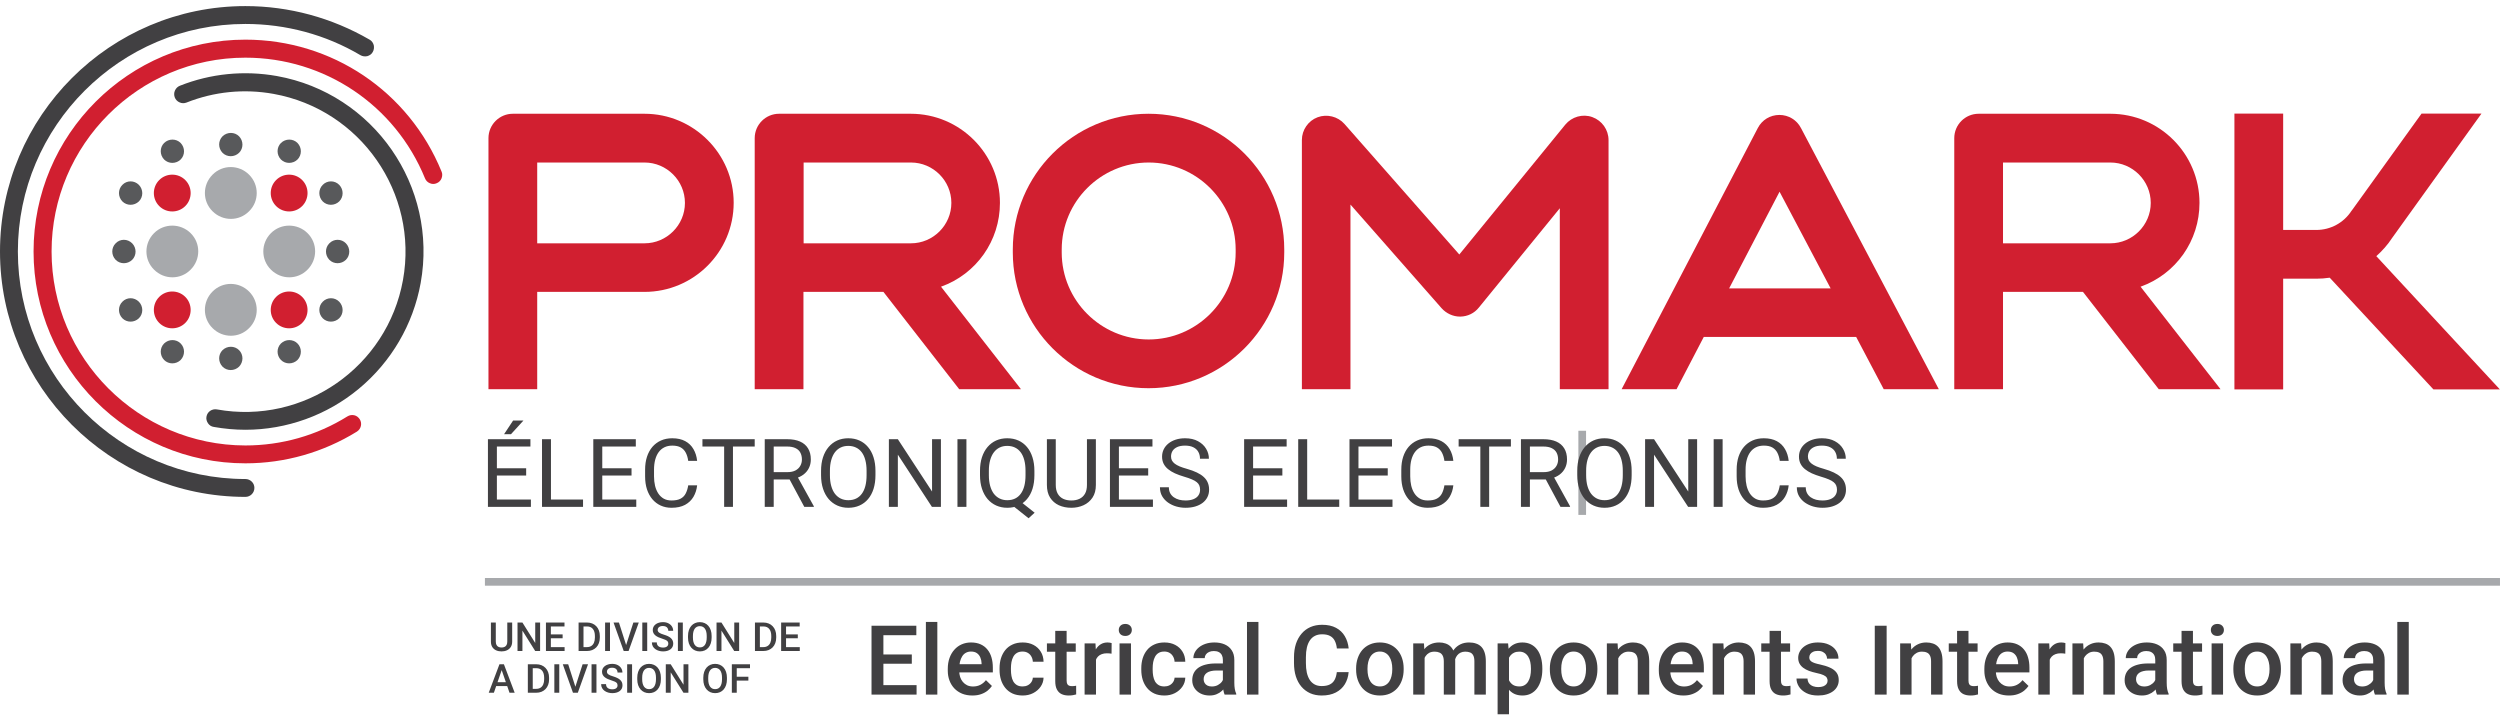
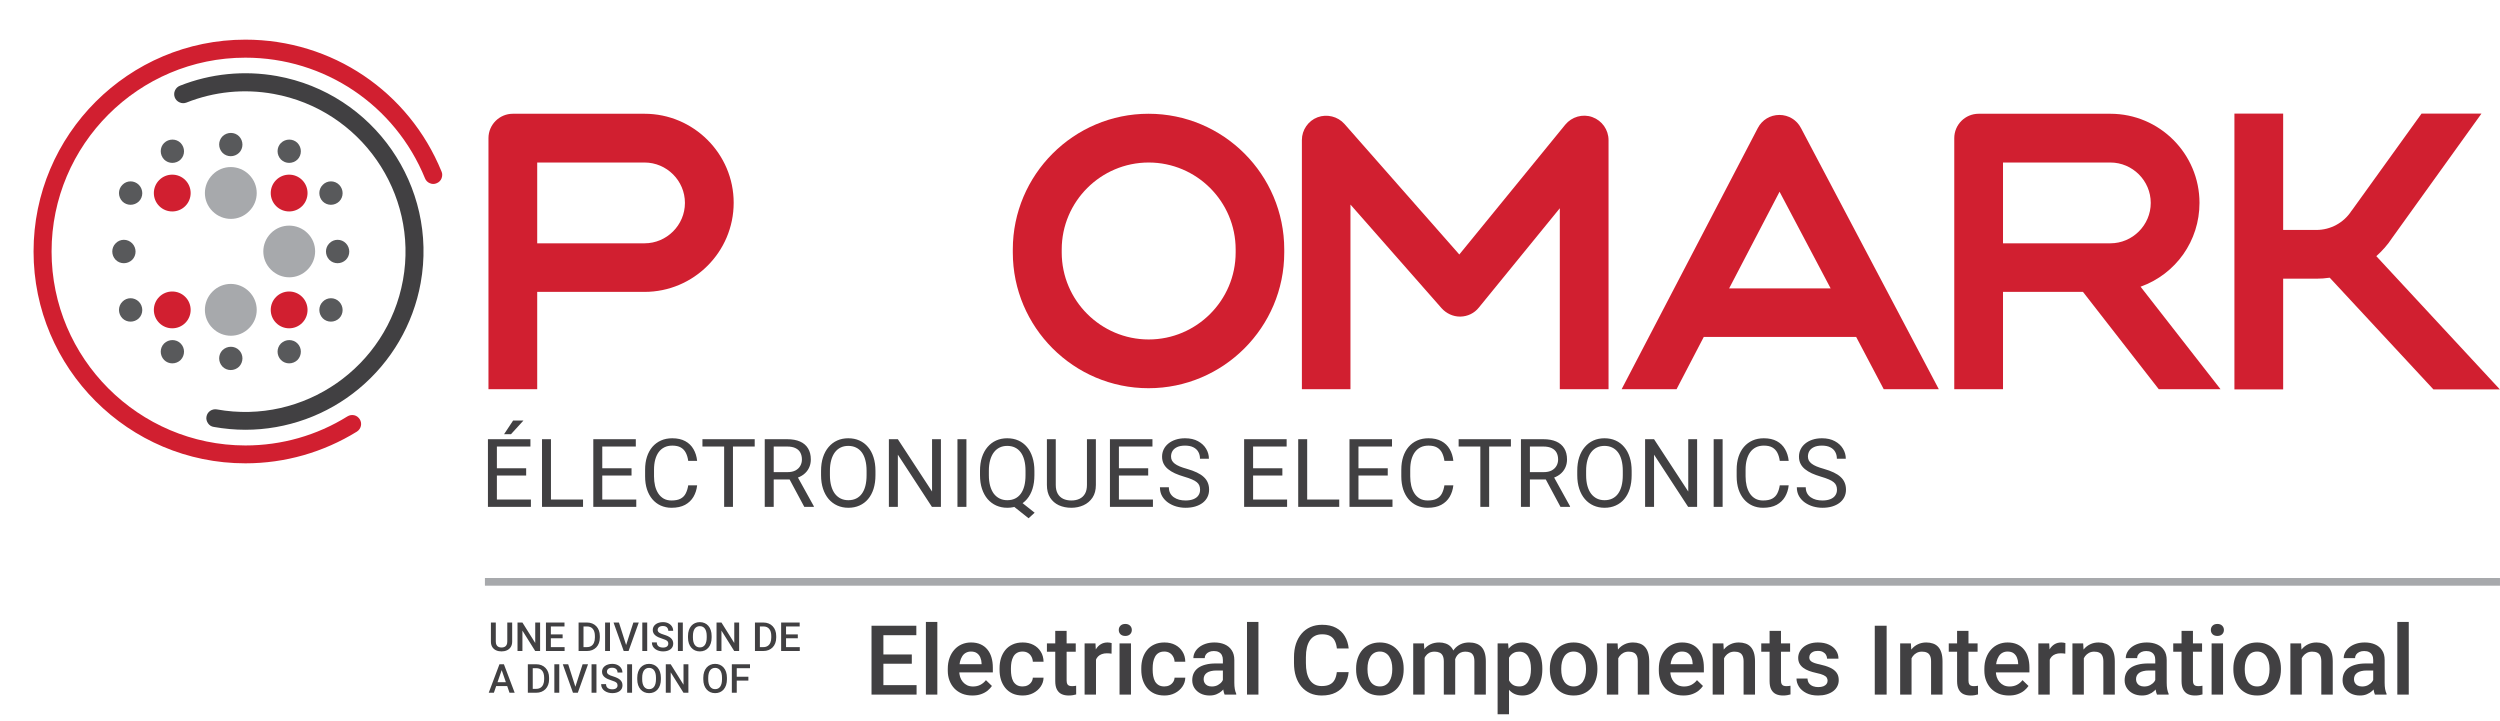
<svg xmlns="http://www.w3.org/2000/svg" width="163" height="47" viewBox="0 0 163 47" fill="none">
  <path d="M154.935 16.701C155.327 16.353 155.675 15.961 155.958 15.526L161.792 7.406H157.885L153.357 13.697L153.313 13.752C152.813 14.525 151.953 14.993 151.028 14.993H148.862V7.406H145.684V25.387H148.862V18.171H151.028C151.311 18.171 151.605 18.149 151.898 18.106L158.657 25.387H162.989L154.935 16.701Z" fill="#D11F30" />
  <path d="M143.407 13.23C143.407 10.03 140.805 7.417 137.595 7.417H129.007C128.136 7.417 127.418 8.125 127.418 9.007V25.376H130.596V19.031H135.81L140.751 25.376H144.778L139.565 18.693C141.872 17.866 143.407 15.7 143.407 13.23ZM140.229 13.23C140.229 14.677 139.042 15.864 137.595 15.864H130.596V10.596H137.595C139.042 10.596 140.229 11.782 140.229 13.23Z" fill="#D11F30" />
-   <path d="M65.196 13.23C65.196 10.03 62.594 7.417 59.384 7.417H50.796C49.925 7.417 49.207 8.125 49.207 9.007V25.376H52.385V19.031H57.599L62.54 25.376H66.567L61.354 18.693C63.661 17.866 65.196 15.7 65.196 13.23ZM62.029 13.23C62.029 14.677 60.842 15.864 59.395 15.864H52.396V10.596H59.395C60.842 10.596 62.029 11.782 62.029 13.23Z" fill="#D11F30" />
  <path d="M42.024 7.417H33.437C32.566 7.417 31.848 8.125 31.848 9.007V25.376H35.026V19.031H42.024C45.224 19.031 47.836 16.43 47.836 13.219C47.836 10.03 45.224 7.417 42.024 7.417ZM44.658 13.23C44.658 14.677 43.472 15.864 42.024 15.864H35.026V10.596H42.024C43.472 10.596 44.658 11.782 44.658 13.23Z" fill="#D11F30" />
  <path d="M74.884 7.417C70.008 7.417 66.035 11.39 66.035 16.266V16.462C66.035 21.338 70.008 25.311 74.884 25.311C79.76 25.311 83.733 21.338 83.733 16.462V16.266C83.733 11.39 79.771 7.417 74.884 7.417ZM80.565 16.266V16.462C80.565 19.586 78.019 22.133 74.895 22.133C71.771 22.133 69.224 19.586 69.224 16.462V16.266C69.224 13.143 71.771 10.596 74.895 10.596C78.019 10.596 80.565 13.143 80.565 16.266Z" fill="#D11F30" />
  <path d="M103.821 7.635C103.19 7.406 102.482 7.613 102.058 8.125L95.147 16.593L87.658 8.081C87.223 7.591 86.515 7.417 85.906 7.646C85.296 7.874 84.883 8.473 84.883 9.126V25.376H88.05V13.338L93.993 20.097C94.298 20.435 94.733 20.642 95.19 20.642H95.223C95.691 20.631 96.126 20.424 96.42 20.054L101.699 13.578V25.376H104.877V9.137C104.877 8.462 104.452 7.864 103.821 7.635Z" fill="#D11F30" />
  <path d="M116.016 7.494C115.417 7.494 114.884 7.82 114.612 8.343L105.73 25.376H109.311L111.085 21.97H121.023L122.819 25.376H126.41L117.42 8.343C117.148 7.82 116.615 7.494 116.016 7.494ZM119.357 18.802H112.74L116.027 12.5L119.357 18.802Z" fill="#D11F30" />
  <path d="M18.056 4.958C15.923 4.577 13.735 4.794 11.732 5.589C11.591 5.643 11.471 5.752 11.406 5.905C11.341 6.046 11.341 6.209 11.395 6.351C11.449 6.492 11.558 6.612 11.711 6.677C11.852 6.743 12.015 6.743 12.157 6.688C13.964 5.97 15.923 5.774 17.838 6.122C23.509 7.145 27.297 12.587 26.274 18.258C25.25 23.929 19.808 27.716 14.138 26.693C13.822 26.639 13.517 26.846 13.463 27.161C13.43 27.314 13.474 27.466 13.561 27.597C13.648 27.727 13.779 27.814 13.942 27.836C14.617 27.956 15.313 28.021 15.999 28.021C18.687 28.021 21.321 27.074 23.4 25.344C25.512 23.591 26.938 21.153 27.427 18.454C28.57 12.141 24.358 6.09 18.056 4.958Z" fill="#414042" />
-   <path d="M16 31.232C7.826 31.232 1.165 24.582 1.165 16.397C1.165 8.223 7.826 1.562 16 1.562C18.645 1.562 21.235 2.258 23.499 3.597C23.629 3.673 23.793 3.695 23.945 3.662C24.097 3.619 24.228 3.532 24.304 3.39C24.38 3.26 24.402 3.096 24.369 2.944C24.326 2.792 24.239 2.661 24.097 2.585C21.638 1.159 18.851 0.397 16 0.397C7.173 0.397 0 7.57 0 16.397C0 25.213 7.173 32.397 16 32.397C16.326 32.397 16.587 32.135 16.587 31.809C16.587 31.493 16.326 31.232 16 31.232Z" fill="#414042" />
  <path d="M28.788 11.183C26.655 5.959 21.637 2.585 15.999 2.585C8.381 2.585 2.188 8.778 2.188 16.397C2.188 24.016 8.381 30.209 15.999 30.209C18.579 30.209 21.082 29.491 23.27 28.141C23.542 27.967 23.629 27.608 23.455 27.335C23.368 27.205 23.248 27.107 23.096 27.074C22.944 27.041 22.791 27.063 22.65 27.15C20.658 28.391 18.361 29.044 15.999 29.044C9.034 29.033 3.363 23.363 3.363 16.397C3.363 9.431 9.034 3.76 15.999 3.76C21.159 3.76 25.762 6.852 27.711 11.63C27.765 11.771 27.885 11.891 28.026 11.945C28.168 12.011 28.331 12.011 28.473 11.945C28.614 11.891 28.734 11.771 28.788 11.63C28.843 11.488 28.854 11.325 28.788 11.183Z" fill="#D11F30" />
  <path d="M18.003 11.739C17.535 12.207 17.535 12.968 18.003 13.436C18.471 13.904 19.233 13.904 19.701 13.436C20.169 12.968 20.169 12.207 19.701 11.739C19.233 11.27 18.471 11.27 18.003 11.739Z" fill="#D11F30" />
  <path d="M10.382 11.739C9.914 12.207 9.914 12.968 10.382 13.436C10.85 13.904 11.612 13.904 12.08 13.436C12.548 12.968 12.548 12.207 12.08 11.739C11.612 11.27 10.85 11.27 10.382 11.739Z" fill="#D11F30" />
  <path d="M18.003 19.357C17.535 19.825 17.535 20.587 18.003 21.055C18.471 21.523 19.233 21.523 19.701 21.055C20.169 20.587 20.169 19.825 19.701 19.357C19.233 18.889 18.471 18.889 18.003 19.357Z" fill="#D11F30" />
  <path d="M21.041 12.054C20.747 12.348 20.747 12.827 21.041 13.132C21.335 13.426 21.814 13.426 22.118 13.132C22.412 12.838 22.412 12.359 22.118 12.054C21.824 11.749 21.335 11.749 21.041 12.054Z" fill="#58595B" />
  <path d="M21.041 19.673C20.747 19.967 20.747 20.446 21.041 20.751C21.335 21.044 21.814 21.044 22.118 20.751C22.412 20.457 22.412 19.978 22.118 19.673C21.824 19.368 21.335 19.368 21.041 19.673Z" fill="#58595B" />
  <path d="M7.978 12.054C7.684 12.348 7.684 12.827 7.978 13.132C8.272 13.426 8.751 13.426 9.056 13.132C9.35 12.838 9.35 12.359 9.056 12.054C8.751 11.749 8.272 11.749 7.978 12.054Z" fill="#58595B" />
  <path d="M7.978 19.673C7.684 19.967 7.684 20.446 7.978 20.751C8.272 21.044 8.751 21.044 9.056 20.751C9.35 20.457 9.35 19.978 9.056 19.673C8.751 19.368 8.272 19.368 7.978 19.673Z" fill="#58595B" />
  <path d="M21.474 15.864C21.18 16.157 21.18 16.636 21.474 16.941C21.768 17.235 22.247 17.235 22.552 16.941C22.846 16.647 22.846 16.168 22.552 15.864C22.258 15.559 21.768 15.559 21.474 15.864Z" fill="#58595B" />
  <path d="M7.541 15.864C7.247 16.157 7.247 16.636 7.541 16.941C7.835 17.235 8.313 17.235 8.618 16.941C8.912 16.647 8.912 16.168 8.618 15.864C8.313 15.559 7.835 15.559 7.541 15.864Z" fill="#58595B" />
  <path d="M19.396 22.394C19.102 22.1 18.623 22.1 18.318 22.394C18.024 22.688 18.024 23.167 18.318 23.471C18.612 23.765 19.091 23.765 19.396 23.471C19.689 23.167 19.689 22.688 19.396 22.394Z" fill="#58595B" />
  <path d="M11.778 22.394C11.485 22.1 11.006 22.1 10.701 22.394C10.407 22.688 10.407 23.167 10.701 23.471C10.995 23.765 11.474 23.765 11.778 23.471C12.072 23.167 12.072 22.688 11.778 22.394Z" fill="#58595B" />
  <path d="M19.396 9.322C19.102 9.028 18.623 9.028 18.318 9.322C18.024 9.616 18.024 10.095 18.318 10.4C18.612 10.694 19.091 10.694 19.396 10.4C19.689 10.106 19.689 9.627 19.396 9.322Z" fill="#58595B" />
  <path d="M11.778 9.322C11.485 9.028 11.006 9.028 10.701 9.322C10.407 9.616 10.407 10.095 10.701 10.4C10.995 10.694 11.474 10.694 11.778 10.4C12.072 10.106 12.072 9.627 11.778 9.322Z" fill="#58595B" />
  <path d="M15.587 22.829C15.293 22.536 14.814 22.536 14.509 22.829C14.216 23.123 14.216 23.602 14.509 23.907C14.803 24.201 15.282 24.201 15.587 23.907C15.881 23.602 15.881 23.123 15.587 22.829Z" fill="#58595B" />
  <path d="M15.587 8.887C15.293 8.593 14.814 8.593 14.509 8.887C14.216 9.181 14.216 9.66 14.509 9.964C14.803 10.258 15.282 10.258 15.587 9.964C15.881 9.671 15.881 9.192 15.587 8.887Z" fill="#58595B" />
  <path d="M10.382 19.357C9.914 19.825 9.914 20.587 10.382 21.055C10.85 21.523 11.612 21.523 12.08 21.055C12.548 20.587 12.548 19.825 12.08 19.357C11.612 18.889 10.85 18.889 10.382 19.357Z" fill="#D11F30" />
  <path d="M17.666 15.2C17.002 15.864 17.002 16.93 17.666 17.583C18.33 18.247 19.396 18.247 20.049 17.583C20.713 16.919 20.713 15.853 20.049 15.2C19.386 14.547 18.319 14.547 17.666 15.2Z" fill="#A7A9AC" />
-   <path d="M10.045 15.2C9.381 15.864 9.381 16.93 10.045 17.583C10.709 18.247 11.775 18.247 12.428 17.583C13.092 16.919 13.092 15.853 12.428 15.2C11.764 14.547 10.698 14.547 10.045 15.2Z" fill="#A7A9AC" />
  <path d="M16.241 19.009C15.577 18.345 14.51 18.345 13.857 19.009C13.193 19.673 13.193 20.74 13.857 21.393C14.521 22.057 15.588 22.057 16.241 21.393C16.905 20.74 16.905 19.673 16.241 19.009Z" fill="#A7A9AC" />
  <path d="M16.241 11.39C15.577 10.726 14.51 10.726 13.857 11.39C13.193 12.054 13.193 13.121 13.857 13.774C14.521 14.438 15.588 14.438 16.241 13.774C16.905 13.121 16.905 12.054 16.241 11.39Z" fill="#A7A9AC" />
-   <path d="M103.411 28.086H102.91V33.572H103.411V28.086Z" fill="#A7A9AC" />
  <path d="M59.761 44.672V45.286H57.378V44.672H59.761ZM57.597 40.798V45.286H56.823V40.798H57.597ZM59.45 42.672V43.276H57.378V42.672H59.45ZM59.745 40.798V41.414H57.378V40.798H59.745ZM61.114 40.551V45.286H60.368V40.551H61.114ZM63.398 45.347C63.152 45.347 62.929 45.307 62.729 45.227C62.532 45.145 62.364 45.031 62.224 44.885C62.086 44.739 61.98 44.568 61.906 44.37C61.832 44.173 61.795 43.961 61.795 43.732V43.609C61.795 43.348 61.833 43.112 61.909 42.9C61.985 42.688 62.091 42.508 62.227 42.358C62.362 42.206 62.523 42.089 62.708 42.009C62.893 41.929 63.093 41.889 63.309 41.889C63.547 41.889 63.756 41.929 63.934 42.009C64.113 42.089 64.261 42.202 64.378 42.348C64.498 42.492 64.586 42.664 64.644 42.863C64.703 43.062 64.733 43.282 64.733 43.523V43.84H62.156V43.307H63.999V43.248C63.995 43.115 63.968 42.989 63.919 42.872C63.872 42.755 63.799 42.661 63.7 42.589C63.602 42.517 63.47 42.481 63.306 42.481C63.182 42.481 63.072 42.508 62.976 42.561C62.881 42.612 62.802 42.687 62.739 42.786C62.675 42.885 62.626 43.004 62.591 43.144C62.558 43.281 62.541 43.436 62.541 43.609V43.732C62.541 43.878 62.561 44.014 62.6 44.139C62.641 44.263 62.7 44.37 62.779 44.463C62.857 44.555 62.951 44.628 63.062 44.682C63.173 44.733 63.3 44.759 63.441 44.759C63.62 44.759 63.779 44.723 63.919 44.651C64.059 44.579 64.18 44.477 64.283 44.346L64.674 44.725C64.602 44.83 64.509 44.93 64.394 45.027C64.279 45.121 64.138 45.199 63.971 45.258C63.807 45.318 63.616 45.347 63.398 45.347ZM66.675 44.756C66.796 44.756 66.905 44.732 67.001 44.685C67.1 44.636 67.179 44.568 67.239 44.481C67.3 44.395 67.334 44.295 67.341 44.182H68.04C68.036 44.398 67.972 44.594 67.849 44.771C67.726 44.948 67.562 45.089 67.359 45.193C67.156 45.296 66.931 45.347 66.684 45.347C66.429 45.347 66.207 45.304 66.018 45.218C65.829 45.13 65.672 45.008 65.547 44.854C65.421 44.7 65.327 44.523 65.263 44.321C65.201 44.12 65.171 43.904 65.171 43.674V43.566C65.171 43.336 65.201 43.12 65.263 42.919C65.327 42.715 65.421 42.536 65.547 42.382C65.672 42.228 65.829 42.108 66.018 42.022C66.207 41.933 66.428 41.889 66.681 41.889C66.948 41.889 67.182 41.943 67.384 42.049C67.585 42.154 67.743 42.301 67.858 42.49C67.975 42.677 68.036 42.895 68.04 43.144H67.341C67.334 43.02 67.304 42.909 67.248 42.811C67.195 42.71 67.119 42.63 67.02 42.57C66.923 42.511 66.807 42.481 66.672 42.481C66.522 42.481 66.397 42.512 66.299 42.573C66.2 42.633 66.123 42.715 66.067 42.82C66.012 42.923 65.972 43.039 65.947 43.168C65.925 43.296 65.913 43.428 65.913 43.566V43.674C65.913 43.812 65.925 43.945 65.947 44.075C65.97 44.204 66.009 44.32 66.064 44.423C66.122 44.523 66.2 44.605 66.299 44.666C66.397 44.726 66.523 44.756 66.675 44.756ZM70.139 41.951V42.493H68.259V41.951H70.139ZM68.802 41.134H69.544V44.364C69.544 44.467 69.559 44.546 69.588 44.602C69.618 44.655 69.661 44.691 69.714 44.709C69.767 44.728 69.83 44.737 69.902 44.737C69.953 44.737 70.003 44.734 70.05 44.728C70.097 44.722 70.135 44.716 70.164 44.709L70.167 45.277C70.106 45.295 70.034 45.312 69.951 45.326C69.871 45.34 69.779 45.347 69.674 45.347C69.503 45.347 69.352 45.318 69.221 45.258C69.089 45.197 68.987 45.097 68.913 44.959C68.839 44.822 68.802 44.639 68.802 44.41V41.134ZM71.459 42.586V45.286H70.716V41.951H71.425L71.459 42.586ZM72.479 41.929L72.473 42.62C72.428 42.611 72.378 42.605 72.325 42.601C72.273 42.597 72.222 42.595 72.171 42.595C72.043 42.595 71.931 42.613 71.835 42.65C71.738 42.685 71.657 42.737 71.591 42.804C71.528 42.87 71.478 42.95 71.443 43.045C71.408 43.139 71.388 43.245 71.382 43.362L71.212 43.375C71.212 43.165 71.233 42.971 71.274 42.792C71.315 42.613 71.376 42.456 71.459 42.321C71.543 42.185 71.648 42.079 71.773 42.003C71.9 41.927 72.047 41.889 72.214 41.889C72.259 41.889 72.307 41.893 72.359 41.901C72.412 41.91 72.452 41.919 72.479 41.929ZM73.74 41.951V45.286H72.994V41.951H73.74ZM72.944 41.075C72.944 40.962 72.981 40.869 73.055 40.795C73.131 40.719 73.236 40.681 73.37 40.681C73.501 40.681 73.605 40.719 73.681 40.795C73.757 40.869 73.795 40.962 73.795 41.075C73.795 41.186 73.757 41.279 73.681 41.353C73.605 41.427 73.501 41.464 73.37 41.464C73.236 41.464 73.131 41.427 73.055 41.353C72.981 41.279 72.944 41.186 72.944 41.075ZM75.916 44.756C76.037 44.756 76.146 44.732 76.243 44.685C76.341 44.636 76.42 44.568 76.48 44.481C76.542 44.395 76.576 44.295 76.582 44.182H77.281C77.277 44.398 77.213 44.594 77.09 44.771C76.967 44.948 76.804 45.089 76.6 45.193C76.397 45.296 76.172 45.347 75.925 45.347C75.67 45.347 75.448 45.304 75.259 45.218C75.07 45.13 74.913 45.008 74.788 44.854C74.662 44.7 74.568 44.523 74.504 44.321C74.442 44.12 74.412 43.904 74.412 43.674V43.566C74.412 43.336 74.442 43.12 74.504 42.919C74.568 42.715 74.662 42.536 74.788 42.382C74.913 42.228 75.07 42.108 75.259 42.022C75.448 41.933 75.669 41.889 75.922 41.889C76.189 41.889 76.423 41.943 76.625 42.049C76.826 42.154 76.984 42.301 77.1 42.49C77.217 42.677 77.277 42.895 77.281 43.144H76.582C76.576 43.02 76.545 42.909 76.489 42.811C76.436 42.71 76.36 42.63 76.261 42.57C76.165 42.511 76.048 42.481 75.913 42.481C75.763 42.481 75.638 42.512 75.54 42.573C75.441 42.633 75.364 42.715 75.309 42.82C75.253 42.923 75.213 43.039 75.188 43.168C75.166 43.296 75.154 43.428 75.154 43.566V43.674C75.154 43.812 75.166 43.945 75.188 44.075C75.211 44.204 75.25 44.32 75.305 44.423C75.363 44.523 75.441 44.605 75.54 44.666C75.638 44.726 75.764 44.756 75.916 44.756ZM79.732 44.617V43.026C79.732 42.907 79.71 42.804 79.667 42.718C79.624 42.632 79.558 42.565 79.47 42.518C79.384 42.471 79.275 42.447 79.143 42.447C79.022 42.447 78.917 42.468 78.829 42.509C78.74 42.55 78.671 42.605 78.622 42.675C78.573 42.745 78.548 42.824 78.548 42.912H77.808C77.808 42.781 77.84 42.654 77.904 42.53C77.968 42.407 78.06 42.297 78.181 42.2C78.303 42.104 78.448 42.028 78.616 41.972C78.784 41.917 78.974 41.889 79.183 41.889C79.434 41.889 79.656 41.931 79.849 42.015C80.044 42.1 80.197 42.227 80.308 42.398C80.421 42.566 80.478 42.778 80.478 43.033V44.515C80.478 44.667 80.488 44.804 80.509 44.925C80.531 45.044 80.563 45.148 80.604 45.237V45.286H79.843C79.808 45.206 79.78 45.104 79.76 44.981C79.741 44.855 79.732 44.734 79.732 44.617ZM79.84 43.258L79.846 43.717H79.313C79.175 43.717 79.054 43.73 78.949 43.757C78.844 43.782 78.757 43.819 78.687 43.868C78.617 43.917 78.565 43.977 78.53 44.047C78.495 44.117 78.477 44.196 78.477 44.284C78.477 44.373 78.498 44.454 78.539 44.528C78.58 44.599 78.64 44.656 78.718 44.697C78.798 44.738 78.894 44.759 79.007 44.759C79.16 44.759 79.292 44.728 79.405 44.666C79.52 44.603 79.611 44.526 79.676 44.435C79.742 44.343 79.777 44.255 79.781 44.173L80.022 44.503C79.997 44.587 79.955 44.678 79.895 44.774C79.836 44.871 79.758 44.963 79.661 45.052C79.566 45.138 79.452 45.209 79.319 45.264C79.187 45.32 79.035 45.347 78.863 45.347C78.645 45.347 78.451 45.304 78.28 45.218C78.109 45.13 77.976 45.012 77.879 44.864C77.783 44.714 77.734 44.544 77.734 44.355C77.734 44.178 77.767 44.022 77.833 43.886C77.901 43.749 78 43.634 78.129 43.541C78.26 43.449 78.421 43.379 78.61 43.332C78.799 43.282 79.015 43.258 79.257 43.258H79.84ZM82.05 40.551V45.286H81.304V40.551H82.05ZM87.16 43.825H87.931C87.906 44.119 87.824 44.381 87.684 44.611C87.545 44.839 87.349 45.019 87.096 45.15C86.843 45.282 86.536 45.347 86.174 45.347C85.897 45.347 85.647 45.298 85.425 45.2C85.203 45.099 85.013 44.957 84.855 44.774C84.697 44.589 84.575 44.366 84.491 44.105C84.409 43.844 84.368 43.553 84.368 43.23V42.857C84.368 42.534 84.41 42.242 84.494 41.981C84.581 41.721 84.704 41.498 84.864 41.313C85.024 41.126 85.216 40.983 85.441 40.884C85.666 40.786 85.92 40.736 86.202 40.736C86.559 40.736 86.862 40.802 87.108 40.934C87.355 41.065 87.546 41.247 87.681 41.479C87.819 41.711 87.903 41.977 87.934 42.278H87.164C87.143 42.084 87.098 41.919 87.028 41.781C86.96 41.644 86.859 41.539 86.726 41.467C86.592 41.393 86.418 41.356 86.202 41.356C86.025 41.356 85.871 41.389 85.74 41.455C85.608 41.52 85.498 41.617 85.41 41.744C85.321 41.872 85.254 42.029 85.209 42.216C85.166 42.401 85.145 42.612 85.145 42.851V43.23C85.145 43.456 85.164 43.661 85.203 43.846C85.244 44.029 85.306 44.187 85.388 44.318C85.472 44.45 85.579 44.551 85.709 44.623C85.838 44.695 85.993 44.731 86.174 44.731C86.394 44.731 86.572 44.696 86.707 44.626C86.845 44.556 86.949 44.455 87.019 44.321C87.091 44.185 87.138 44.02 87.16 43.825ZM88.418 43.655V43.584C88.418 43.344 88.453 43.121 88.523 42.916C88.593 42.708 88.694 42.528 88.825 42.376C88.959 42.222 89.121 42.103 89.312 42.019C89.505 41.932 89.723 41.889 89.966 41.889C90.21 41.889 90.428 41.932 90.619 42.019C90.812 42.103 90.975 42.222 91.109 42.376C91.243 42.528 91.344 42.708 91.414 42.916C91.484 43.121 91.519 43.344 91.519 43.584V43.655C91.519 43.896 91.484 44.119 91.414 44.324C91.344 44.53 91.243 44.709 91.109 44.864C90.975 45.016 90.813 45.135 90.622 45.221C90.431 45.305 90.214 45.347 89.972 45.347C89.727 45.347 89.508 45.305 89.315 45.221C89.124 45.135 88.962 45.016 88.828 44.864C88.695 44.709 88.593 44.53 88.523 44.324C88.453 44.119 88.418 43.896 88.418 43.655ZM89.161 43.584V43.655C89.161 43.805 89.176 43.947 89.207 44.081C89.238 44.214 89.286 44.331 89.352 44.432C89.418 44.533 89.502 44.612 89.605 44.669C89.708 44.727 89.83 44.756 89.972 44.756C90.109 44.756 90.228 44.727 90.329 44.669C90.432 44.612 90.516 44.533 90.582 44.432C90.648 44.331 90.696 44.214 90.727 44.081C90.76 43.947 90.776 43.805 90.776 43.655V43.584C90.776 43.436 90.76 43.297 90.727 43.165C90.696 43.032 90.647 42.913 90.579 42.811C90.513 42.708 90.429 42.628 90.326 42.57C90.225 42.511 90.105 42.481 89.966 42.481C89.826 42.481 89.704 42.511 89.602 42.57C89.501 42.628 89.418 42.708 89.352 42.811C89.286 42.913 89.238 43.032 89.207 43.165C89.176 43.297 89.161 43.436 89.161 43.584ZM92.885 42.629V45.286H92.142V41.951H92.841L92.885 42.629ZM92.764 43.495L92.511 43.492C92.511 43.262 92.54 43.049 92.598 42.854C92.655 42.659 92.74 42.489 92.851 42.345C92.962 42.199 93.099 42.087 93.264 42.009C93.43 41.929 93.622 41.889 93.84 41.889C93.992 41.889 94.131 41.912 94.256 41.957C94.384 42 94.493 42.069 94.586 42.163C94.68 42.258 94.752 42.379 94.802 42.527C94.853 42.675 94.879 42.854 94.879 43.063V45.286H94.136V43.128C94.136 42.966 94.111 42.839 94.062 42.746C94.015 42.654 93.946 42.588 93.856 42.549C93.767 42.508 93.661 42.487 93.538 42.487C93.398 42.487 93.279 42.514 93.18 42.567C93.084 42.621 93.005 42.694 92.943 42.786C92.881 42.879 92.836 42.985 92.808 43.107C92.779 43.228 92.764 43.357 92.764 43.495ZM94.833 43.298L94.484 43.375C94.484 43.173 94.512 42.983 94.567 42.804C94.625 42.624 94.708 42.465 94.817 42.33C94.928 42.192 95.065 42.084 95.227 42.006C95.389 41.928 95.576 41.889 95.785 41.889C95.956 41.889 96.108 41.913 96.241 41.96C96.377 42.005 96.492 42.077 96.587 42.176C96.681 42.274 96.753 42.403 96.802 42.561C96.852 42.717 96.876 42.906 96.876 43.128V45.286H96.13V43.125C96.13 42.957 96.106 42.826 96.056 42.734C96.009 42.641 95.941 42.578 95.853 42.542C95.764 42.506 95.659 42.487 95.535 42.487C95.42 42.487 95.319 42.509 95.23 42.552C95.144 42.593 95.071 42.651 95.011 42.727C94.952 42.801 94.907 42.887 94.876 42.983C94.847 43.08 94.833 43.185 94.833 43.298ZM98.387 42.592V46.568H97.644V41.951H98.328L98.387 42.592ZM100.56 43.587V43.652C100.56 43.895 100.531 44.12 100.473 44.327C100.418 44.533 100.335 44.713 100.224 44.867C100.115 45.019 99.98 45.137 99.82 45.221C99.66 45.305 99.475 45.347 99.265 45.347C99.058 45.347 98.876 45.309 98.719 45.233C98.565 45.155 98.435 45.045 98.328 44.904C98.221 44.762 98.135 44.595 98.069 44.404C98.005 44.211 97.96 43.999 97.933 43.769V43.52C97.96 43.275 98.005 43.053 98.069 42.854C98.135 42.654 98.221 42.483 98.328 42.339C98.435 42.195 98.565 42.084 98.719 42.006C98.874 41.928 99.053 41.889 99.259 41.889C99.469 41.889 99.654 41.93 99.817 42.012C99.979 42.093 100.116 42.208 100.227 42.358C100.338 42.506 100.421 42.684 100.476 42.894C100.532 43.102 100.56 43.333 100.56 43.587ZM99.817 43.652V43.587C99.817 43.433 99.802 43.291 99.774 43.159C99.745 43.026 99.7 42.908 99.638 42.808C99.576 42.707 99.497 42.629 99.401 42.573C99.306 42.516 99.192 42.487 99.059 42.487C98.927 42.487 98.814 42.51 98.719 42.555C98.625 42.598 98.546 42.659 98.482 42.737C98.418 42.815 98.369 42.906 98.334 43.011C98.299 43.114 98.275 43.226 98.26 43.347V43.945C98.285 44.093 98.327 44.229 98.387 44.352C98.446 44.475 98.531 44.574 98.639 44.648C98.75 44.72 98.892 44.756 99.065 44.756C99.198 44.756 99.312 44.727 99.407 44.669C99.501 44.612 99.579 44.533 99.638 44.432C99.7 44.329 99.745 44.211 99.774 44.078C99.802 43.944 99.817 43.802 99.817 43.652ZM101.05 43.655V43.584C101.05 43.344 101.085 43.121 101.155 42.916C101.224 42.708 101.325 42.528 101.457 42.376C101.59 42.222 101.753 42.103 101.944 42.019C102.137 41.932 102.355 41.889 102.597 41.889C102.842 41.889 103.06 41.932 103.251 42.019C103.444 42.103 103.607 42.222 103.741 42.376C103.874 42.528 103.976 42.708 104.046 42.916C104.116 43.121 104.151 43.344 104.151 43.584V43.655C104.151 43.896 104.116 44.119 104.046 44.324C103.976 44.53 103.874 44.709 103.741 44.864C103.607 45.016 103.445 45.135 103.254 45.221C103.063 45.305 102.846 45.347 102.603 45.347C102.359 45.347 102.14 45.305 101.947 45.221C101.756 45.135 101.593 45.016 101.46 44.864C101.326 44.709 101.224 44.53 101.155 44.324C101.085 44.119 101.05 43.896 101.05 43.655ZM101.793 43.584V43.655C101.793 43.805 101.808 43.947 101.839 44.081C101.87 44.214 101.918 44.331 101.984 44.432C102.05 44.533 102.134 44.612 102.237 44.669C102.339 44.727 102.462 44.756 102.603 44.756C102.741 44.756 102.86 44.727 102.961 44.669C103.064 44.612 103.148 44.533 103.214 44.432C103.279 44.331 103.328 44.214 103.359 44.081C103.391 43.947 103.408 43.805 103.408 43.655V43.584C103.408 43.436 103.391 43.297 103.359 43.165C103.328 43.032 103.278 42.913 103.211 42.811C103.145 42.708 103.061 42.628 102.958 42.57C102.857 42.511 102.737 42.481 102.597 42.481C102.457 42.481 102.336 42.511 102.233 42.57C102.133 42.628 102.05 42.708 101.984 42.811C101.918 42.913 101.87 43.032 101.839 43.165C101.808 43.297 101.793 43.436 101.793 43.584ZM105.51 42.663V45.286H104.767V41.951H105.467L105.51 42.663ZM105.378 43.495L105.137 43.492C105.139 43.256 105.172 43.039 105.236 42.842C105.301 42.644 105.392 42.475 105.507 42.333C105.624 42.191 105.764 42.082 105.926 42.006C106.089 41.928 106.269 41.889 106.469 41.889C106.629 41.889 106.774 41.912 106.903 41.957C107.035 42 107.147 42.071 107.239 42.17C107.334 42.268 107.406 42.397 107.455 42.555C107.504 42.711 107.529 42.903 107.529 43.131V45.286H106.783V43.128C106.783 42.968 106.759 42.842 106.712 42.749C106.667 42.654 106.6 42.588 106.512 42.549C106.426 42.508 106.318 42.487 106.188 42.487C106.061 42.487 105.947 42.514 105.846 42.567C105.745 42.621 105.66 42.694 105.59 42.786C105.522 42.879 105.47 42.985 105.433 43.107C105.396 43.228 105.378 43.357 105.378 43.495ZM109.758 45.347C109.511 45.347 109.288 45.307 109.089 45.227C108.891 45.145 108.723 45.031 108.583 44.885C108.446 44.739 108.34 44.568 108.266 44.37C108.192 44.173 108.155 43.961 108.155 43.732V43.609C108.155 43.348 108.193 43.112 108.269 42.9C108.345 42.688 108.451 42.508 108.586 42.358C108.722 42.206 108.882 42.089 109.067 42.009C109.252 41.929 109.452 41.889 109.668 41.889C109.907 41.889 110.115 41.929 110.294 42.009C110.473 42.089 110.621 42.202 110.738 42.348C110.857 42.492 110.945 42.664 111.003 42.863C111.063 43.062 111.092 43.282 111.092 43.523V43.84H108.515V43.307H110.359V43.248C110.355 43.115 110.328 42.989 110.279 42.872C110.231 42.755 110.158 42.661 110.06 42.589C109.961 42.517 109.83 42.481 109.665 42.481C109.542 42.481 109.432 42.508 109.335 42.561C109.241 42.612 109.162 42.687 109.098 42.786C109.034 42.885 108.985 43.004 108.95 43.144C108.917 43.281 108.901 43.436 108.901 43.609V43.732C108.901 43.878 108.92 44.014 108.959 44.139C109 44.263 109.06 44.37 109.138 44.463C109.216 44.555 109.311 44.628 109.422 44.682C109.533 44.733 109.659 44.759 109.801 44.759C109.98 44.759 110.139 44.723 110.279 44.651C110.418 44.579 110.54 44.477 110.642 44.346L111.034 44.725C110.962 44.83 110.868 44.93 110.753 45.027C110.638 45.121 110.497 45.199 110.331 45.258C110.167 45.318 109.975 45.347 109.758 45.347ZM112.409 42.663V45.286H111.666V41.951H112.365L112.409 42.663ZM112.276 43.495L112.036 43.492C112.038 43.256 112.07 43.039 112.134 42.842C112.2 42.644 112.29 42.475 112.405 42.333C112.523 42.191 112.662 42.082 112.825 42.006C112.987 41.928 113.168 41.889 113.367 41.889C113.527 41.889 113.672 41.912 113.802 41.957C113.933 42 114.045 42.071 114.138 42.17C114.232 42.268 114.304 42.397 114.354 42.555C114.403 42.711 114.427 42.903 114.427 43.131V45.286H113.682V43.128C113.682 42.968 113.658 42.842 113.611 42.749C113.565 42.654 113.499 42.588 113.41 42.549C113.324 42.508 113.216 42.487 113.087 42.487C112.959 42.487 112.845 42.514 112.744 42.567C112.644 42.621 112.559 42.694 112.489 42.786C112.421 42.879 112.368 42.985 112.331 43.107C112.294 43.228 112.276 43.357 112.276 43.495ZM116.715 41.951V42.493H114.834V41.951H116.715ZM115.377 41.134H116.12V44.364C116.12 44.467 116.134 44.546 116.163 44.602C116.194 44.655 116.236 44.691 116.289 44.709C116.343 44.728 116.405 44.737 116.477 44.737C116.529 44.737 116.578 44.734 116.625 44.728C116.673 44.722 116.711 44.716 116.739 44.709L116.742 45.277C116.681 45.295 116.609 45.312 116.527 45.326C116.446 45.34 116.354 45.347 116.249 45.347C116.079 45.347 115.928 45.318 115.796 45.258C115.665 45.197 115.562 45.097 115.488 44.959C115.414 44.822 115.377 44.639 115.377 44.41V41.134ZM119.159 44.383C119.159 44.309 119.14 44.242 119.104 44.182C119.067 44.121 118.996 44.065 118.891 44.016C118.788 43.967 118.636 43.921 118.435 43.88C118.258 43.841 118.096 43.795 117.948 43.742C117.802 43.686 117.676 43.619 117.572 43.541C117.467 43.463 117.386 43.371 117.328 43.264C117.271 43.157 117.242 43.034 117.242 42.894C117.242 42.758 117.272 42.63 117.331 42.509C117.391 42.387 117.476 42.281 117.587 42.188C117.698 42.096 117.833 42.023 117.991 41.969C118.151 41.916 118.33 41.889 118.527 41.889C118.807 41.889 119.046 41.936 119.245 42.031C119.447 42.123 119.601 42.25 119.708 42.41C119.815 42.568 119.868 42.747 119.868 42.946H119.125C119.125 42.858 119.102 42.776 119.057 42.7C119.014 42.622 118.948 42.559 118.86 42.512C118.772 42.462 118.661 42.438 118.527 42.438C118.4 42.438 118.294 42.458 118.21 42.499C118.127 42.538 118.066 42.59 118.025 42.654C117.986 42.717 117.966 42.787 117.966 42.863C117.966 42.919 117.976 42.969 117.997 43.014C118.02 43.057 118.057 43.097 118.108 43.134C118.159 43.169 118.229 43.202 118.317 43.233C118.408 43.264 118.521 43.294 118.657 43.322C118.911 43.376 119.13 43.445 119.313 43.529C119.498 43.611 119.64 43.718 119.738 43.849C119.837 43.979 119.886 44.143 119.886 44.343C119.886 44.491 119.855 44.626 119.791 44.749C119.729 44.871 119.639 44.977 119.52 45.067C119.4 45.155 119.258 45.224 119.091 45.274C118.927 45.323 118.742 45.347 118.536 45.347C118.234 45.347 117.978 45.294 117.769 45.187C117.559 45.078 117.4 44.94 117.291 44.771C117.184 44.601 117.131 44.424 117.131 44.241H117.849C117.857 44.379 117.895 44.489 117.963 44.571C118.033 44.651 118.119 44.709 118.222 44.746C118.327 44.781 118.435 44.799 118.546 44.799C118.679 44.799 118.791 44.781 118.882 44.746C118.972 44.709 119.041 44.66 119.088 44.599C119.135 44.535 119.159 44.463 119.159 44.383ZM123.009 40.798V45.286H122.235V40.798H123.009ZM124.633 42.663V45.286H123.89V41.951H124.59L124.633 42.663ZM124.501 43.495L124.26 43.492C124.262 43.256 124.295 43.039 124.359 42.842C124.425 42.644 124.515 42.475 124.63 42.333C124.747 42.191 124.887 42.082 125.049 42.006C125.212 41.928 125.393 41.889 125.592 41.889C125.752 41.889 125.897 41.912 126.027 41.957C126.158 42 126.27 42.071 126.363 42.17C126.457 42.268 126.529 42.397 126.578 42.555C126.628 42.711 126.652 42.903 126.652 43.131V45.286H125.906V43.128C125.906 42.968 125.883 42.842 125.835 42.749C125.79 42.654 125.724 42.588 125.635 42.549C125.549 42.508 125.441 42.487 125.311 42.487C125.184 42.487 125.07 42.514 124.969 42.567C124.869 42.621 124.783 42.694 124.714 42.786C124.646 42.879 124.593 42.985 124.556 43.107C124.519 43.228 124.501 43.357 124.501 43.495ZM128.939 41.951V42.493H127.059V41.951H128.939ZM127.602 41.134H128.345V44.364C128.345 44.467 128.359 44.546 128.388 44.602C128.419 44.655 128.461 44.691 128.514 44.709C128.568 44.728 128.63 44.737 128.702 44.737C128.754 44.737 128.803 44.734 128.85 44.728C128.897 44.722 128.935 44.716 128.964 44.709L128.967 45.277C128.906 45.295 128.834 45.312 128.751 45.326C128.671 45.34 128.579 45.347 128.474 45.347C128.303 45.347 128.152 45.318 128.021 45.258C127.889 45.197 127.787 45.097 127.713 44.959C127.639 44.822 127.602 44.639 127.602 44.41V41.134ZM130.983 45.347C130.737 45.347 130.514 45.307 130.314 45.227C130.117 45.145 129.948 45.031 129.809 44.885C129.671 44.739 129.565 44.568 129.491 44.37C129.417 44.173 129.38 43.961 129.38 43.732V43.609C129.38 43.348 129.418 43.112 129.494 42.9C129.57 42.688 129.676 42.508 129.812 42.358C129.947 42.206 130.108 42.089 130.293 42.009C130.478 41.929 130.678 41.889 130.894 41.889C131.132 41.889 131.341 41.929 131.519 42.009C131.698 42.089 131.846 42.202 131.963 42.348C132.083 42.492 132.171 42.664 132.228 42.863C132.288 43.062 132.318 43.282 132.318 43.523V43.84H129.741V43.307H131.584V43.248C131.58 43.115 131.553 42.989 131.504 42.872C131.457 42.755 131.384 42.661 131.285 42.589C131.187 42.517 131.055 42.481 130.891 42.481C130.767 42.481 130.657 42.508 130.561 42.561C130.466 42.612 130.387 42.687 130.323 42.786C130.26 42.885 130.21 43.004 130.176 43.144C130.143 43.281 130.126 43.436 130.126 43.609V43.732C130.126 43.878 130.146 44.014 130.185 44.139C130.226 44.263 130.285 44.37 130.364 44.463C130.442 44.555 130.536 44.628 130.647 44.682C130.758 44.733 130.884 44.759 131.026 44.759C131.205 44.759 131.364 44.723 131.504 44.651C131.644 44.579 131.765 44.477 131.868 44.346L132.259 44.725C132.187 44.83 132.094 44.93 131.979 45.027C131.864 45.121 131.723 45.199 131.556 45.258C131.392 45.318 131.201 45.347 130.983 45.347ZM133.643 42.586V45.286H132.9V41.951H133.609L133.643 42.586ZM134.664 41.929L134.657 42.62C134.612 42.611 134.563 42.605 134.509 42.601C134.458 42.597 134.407 42.595 134.355 42.595C134.228 42.595 134.116 42.613 134.019 42.65C133.923 42.685 133.842 42.737 133.776 42.804C133.712 42.87 133.663 42.95 133.628 43.045C133.593 43.139 133.572 43.245 133.566 43.362L133.397 43.375C133.397 43.165 133.417 42.971 133.458 42.792C133.499 42.613 133.561 42.456 133.643 42.321C133.727 42.185 133.832 42.079 133.958 42.003C134.085 41.927 134.232 41.889 134.398 41.889C134.444 41.889 134.492 41.893 134.543 41.901C134.597 41.91 134.637 41.919 134.664 41.929ZM135.866 42.663V45.286H135.123V41.951H135.823L135.866 42.663ZM135.733 43.495L135.493 43.492C135.495 43.256 135.528 43.039 135.591 42.842C135.657 42.644 135.748 42.475 135.863 42.333C135.98 42.191 136.119 42.082 136.282 42.006C136.444 41.928 136.625 41.889 136.824 41.889C136.985 41.889 137.129 41.912 137.259 41.957C137.39 42 137.502 42.071 137.595 42.17C137.689 42.268 137.761 42.397 137.811 42.555C137.86 42.711 137.885 42.903 137.885 43.131V45.286H137.139V43.128C137.139 42.968 137.115 42.842 137.068 42.749C137.023 42.654 136.956 42.588 136.867 42.549C136.781 42.508 136.673 42.487 136.544 42.487C136.416 42.487 136.302 42.514 136.202 42.567C136.101 42.621 136.016 42.694 135.946 42.786C135.878 42.879 135.826 42.985 135.789 43.107C135.752 43.228 135.733 43.357 135.733 43.495ZM140.523 44.617V43.026C140.523 42.907 140.502 42.804 140.458 42.718C140.415 42.632 140.35 42.565 140.261 42.518C140.175 42.471 140.066 42.447 139.934 42.447C139.813 42.447 139.708 42.468 139.62 42.509C139.532 42.55 139.463 42.605 139.414 42.675C139.364 42.745 139.34 42.824 139.34 42.912H138.6C138.6 42.781 138.632 42.654 138.695 42.53C138.759 42.407 138.851 42.297 138.973 42.2C139.094 42.104 139.239 42.028 139.407 41.972C139.576 41.917 139.765 41.889 139.975 41.889C140.225 41.889 140.447 41.931 140.64 42.015C140.836 42.1 140.989 42.227 141.1 42.398C141.213 42.566 141.269 42.778 141.269 43.033V44.515C141.269 44.667 141.279 44.804 141.3 44.925C141.323 45.044 141.354 45.148 141.396 45.237V45.286H140.634C140.599 45.206 140.571 45.104 140.551 44.981C140.532 44.855 140.523 44.734 140.523 44.617ZM140.631 43.258L140.637 43.717H140.104C139.966 43.717 139.845 43.73 139.74 43.757C139.635 43.782 139.548 43.819 139.478 43.868C139.408 43.917 139.356 43.977 139.321 44.047C139.286 44.117 139.269 44.196 139.269 44.284C139.269 44.373 139.289 44.454 139.33 44.528C139.371 44.599 139.431 44.656 139.509 44.697C139.589 44.738 139.686 44.759 139.799 44.759C139.951 44.759 140.083 44.728 140.196 44.666C140.312 44.603 140.402 44.526 140.468 44.435C140.533 44.343 140.568 44.255 140.573 44.173L140.813 44.503C140.788 44.587 140.746 44.678 140.687 44.774C140.627 44.871 140.549 44.963 140.452 45.052C140.358 45.138 140.244 45.209 140.11 45.264C139.979 45.32 139.827 45.347 139.654 45.347C139.436 45.347 139.242 45.304 139.071 45.218C138.901 45.13 138.767 45.012 138.671 44.864C138.574 44.714 138.526 44.544 138.526 44.355C138.526 44.178 138.559 44.022 138.624 43.886C138.692 43.749 138.791 43.634 138.92 43.541C139.052 43.449 139.212 43.379 139.401 43.332C139.59 43.282 139.806 43.258 140.048 43.258H140.631ZM143.575 41.951V42.493H141.695V41.951H143.575ZM142.237 41.134H142.98V44.364C142.98 44.467 142.994 44.546 143.023 44.602C143.054 44.655 143.096 44.691 143.149 44.709C143.203 44.728 143.266 44.737 143.337 44.737C143.389 44.737 143.438 44.734 143.485 44.728C143.533 44.722 143.571 44.716 143.599 44.709L143.603 45.277C143.541 45.295 143.469 45.312 143.387 45.326C143.307 45.34 143.214 45.347 143.109 45.347C142.939 45.347 142.788 45.318 142.656 45.258C142.525 45.197 142.422 45.097 142.348 44.959C142.274 44.822 142.237 44.639 142.237 44.41V41.134ZM144.943 41.951V45.286H144.197V41.951H144.943ZM144.148 41.075C144.148 40.962 144.185 40.869 144.259 40.795C144.335 40.719 144.44 40.681 144.573 40.681C144.705 40.681 144.809 40.719 144.885 40.795C144.961 40.869 144.999 40.962 144.999 41.075C144.999 41.186 144.961 41.279 144.885 41.353C144.809 41.427 144.705 41.464 144.573 41.464C144.44 41.464 144.335 41.427 144.259 41.353C144.185 41.279 144.148 41.186 144.148 41.075ZM145.615 43.655V43.584C145.615 43.344 145.65 43.121 145.72 42.916C145.79 42.708 145.891 42.528 146.022 42.376C146.156 42.222 146.318 42.103 146.509 42.019C146.702 41.932 146.92 41.889 147.163 41.889C147.407 41.889 147.625 41.932 147.816 42.019C148.009 42.103 148.173 42.222 148.306 42.376C148.44 42.528 148.542 42.708 148.611 42.916C148.681 43.121 148.716 43.344 148.716 43.584V43.655C148.716 43.896 148.681 44.119 148.611 44.324C148.542 44.53 148.44 44.709 148.306 44.864C148.173 45.016 148.01 45.135 147.819 45.221C147.628 45.305 147.411 45.347 147.169 45.347C146.924 45.347 146.705 45.305 146.512 45.221C146.321 45.135 146.159 45.016 146.025 44.864C145.892 44.709 145.79 44.53 145.72 44.324C145.65 44.119 145.615 43.896 145.615 43.655ZM146.358 43.584V43.655C146.358 43.805 146.374 43.947 146.404 44.081C146.435 44.214 146.484 44.331 146.549 44.432C146.615 44.533 146.699 44.612 146.802 44.669C146.905 44.727 147.027 44.756 147.169 44.756C147.307 44.756 147.426 44.727 147.526 44.669C147.629 44.612 147.713 44.533 147.779 44.432C147.845 44.331 147.893 44.214 147.924 44.081C147.957 43.947 147.973 43.805 147.973 43.655V43.584C147.973 43.436 147.957 43.297 147.924 43.165C147.893 43.032 147.844 42.913 147.776 42.811C147.71 42.708 147.626 42.628 147.523 42.57C147.423 42.511 147.302 42.481 147.163 42.481C147.023 42.481 146.902 42.511 146.799 42.57C146.698 42.628 146.615 42.708 146.549 42.811C146.484 42.913 146.435 43.032 146.404 43.165C146.374 43.297 146.358 43.436 146.358 43.584ZM150.076 42.663V45.286H149.333V41.951H150.032L150.076 42.663ZM149.943 43.495L149.703 43.492C149.705 43.256 149.738 43.039 149.801 42.842C149.867 42.644 149.957 42.475 150.072 42.333C150.19 42.191 150.329 42.082 150.492 42.006C150.654 41.928 150.835 41.889 151.034 41.889C151.194 41.889 151.339 41.912 151.469 41.957C151.6 42 151.712 42.071 151.805 42.17C151.899 42.268 151.971 42.397 152.021 42.555C152.07 42.711 152.095 42.903 152.095 43.131V45.286H151.349V43.128C151.349 42.968 151.325 42.842 151.278 42.749C151.233 42.654 151.166 42.588 151.077 42.549C150.991 42.508 150.883 42.487 150.754 42.487C150.626 42.487 150.512 42.514 150.412 42.567C150.311 42.621 150.226 42.694 150.156 42.786C150.088 42.879 150.036 42.985 149.999 43.107C149.962 43.228 149.943 43.357 149.943 43.495ZM154.733 44.617V43.026C154.733 42.907 154.712 42.804 154.668 42.718C154.625 42.632 154.559 42.565 154.471 42.518C154.385 42.471 154.276 42.447 154.144 42.447C154.023 42.447 153.918 42.468 153.83 42.509C153.742 42.55 153.673 42.605 153.623 42.675C153.574 42.745 153.549 42.824 153.549 42.912H152.81C152.81 42.781 152.842 42.654 152.905 42.53C152.969 42.407 153.061 42.297 153.183 42.2C153.304 42.104 153.449 42.028 153.617 41.972C153.786 41.917 153.975 41.889 154.184 41.889C154.435 41.889 154.657 41.931 154.85 42.015C155.045 42.1 155.199 42.227 155.31 42.398C155.423 42.566 155.479 42.778 155.479 43.033V44.515C155.479 44.667 155.489 44.804 155.51 44.925C155.532 45.044 155.564 45.148 155.605 45.237V45.286H154.844C154.809 45.206 154.781 45.104 154.761 44.981C154.742 44.855 154.733 44.734 154.733 44.617ZM154.841 43.258L154.847 43.717H154.314C154.176 43.717 154.055 43.73 153.95 43.757C153.845 43.782 153.758 43.819 153.688 43.868C153.618 43.917 153.566 43.977 153.531 44.047C153.496 44.117 153.479 44.196 153.479 44.284C153.479 44.373 153.499 44.454 153.54 44.528C153.581 44.599 153.641 44.656 153.719 44.697C153.799 44.738 153.896 44.759 154.009 44.759C154.161 44.759 154.293 44.728 154.406 44.666C154.521 44.603 154.612 44.526 154.678 44.435C154.743 44.343 154.778 44.255 154.782 44.173L155.023 44.503C154.998 44.587 154.956 44.678 154.896 44.774C154.837 44.871 154.759 44.963 154.662 45.052C154.568 45.138 154.454 45.209 154.32 45.264C154.189 45.32 154.036 45.347 153.864 45.347C153.646 45.347 153.452 45.304 153.281 45.218C153.111 45.13 152.977 45.012 152.881 44.864C152.784 44.714 152.736 44.544 152.736 44.355C152.736 44.178 152.769 44.022 152.834 43.886C152.902 43.749 153.001 43.634 153.13 43.541C153.262 43.449 153.422 43.379 153.611 43.332C153.8 43.282 154.016 43.258 154.258 43.258H154.841ZM157.051 40.551V45.286H156.305V40.551H157.051Z" fill="#414042" />
  <path d="M33.075 40.589H33.394V41.83C33.394 41.971 33.363 42.089 33.302 42.185C33.24 42.28 33.157 42.352 33.052 42.4C32.947 42.448 32.83 42.472 32.701 42.472C32.567 42.472 32.448 42.448 32.344 42.4C32.239 42.352 32.157 42.28 32.096 42.185C32.037 42.089 32.007 41.971 32.007 41.83V40.589H32.326V41.83C32.326 41.919 32.341 41.993 32.372 42.051C32.402 42.108 32.446 42.15 32.502 42.177C32.558 42.204 32.624 42.218 32.701 42.218C32.777 42.218 32.843 42.204 32.899 42.177C32.955 42.15 32.998 42.108 33.029 42.051C33.059 41.993 33.075 41.919 33.075 41.83V40.589ZM35.215 40.589V42.446H34.895L34.062 41.116V42.446H33.742V40.589H34.062L34.897 41.922V40.589H35.215ZM36.812 42.192V42.446H35.826V42.192H36.812ZM35.916 40.589V42.446H35.596V40.589H35.916ZM36.683 41.364V41.614H35.826V41.364H36.683ZM36.805 40.589V40.844H35.826V40.589H36.805ZM38.263 42.446H37.867L37.869 42.192H38.263C38.378 42.192 38.474 42.167 38.551 42.117C38.63 42.067 38.688 41.995 38.727 41.901C38.767 41.808 38.788 41.697 38.788 41.567V41.467C38.788 41.366 38.776 41.277 38.753 41.2C38.731 41.123 38.698 41.057 38.654 41.005C38.61 40.952 38.557 40.912 38.493 40.885C38.43 40.858 38.357 40.844 38.275 40.844H37.859V40.589H38.275C38.398 40.589 38.511 40.61 38.613 40.651C38.715 40.692 38.803 40.751 38.877 40.829C38.952 40.906 39.009 40.999 39.049 41.107C39.089 41.215 39.109 41.336 39.109 41.469V41.567C39.109 41.701 39.089 41.822 39.049 41.929C39.009 42.038 38.952 42.13 38.877 42.208C38.802 42.284 38.713 42.343 38.609 42.385C38.506 42.426 38.391 42.446 38.263 42.446ZM38.044 40.589V42.446H37.724V40.589H38.044ZM39.772 40.589V42.446H39.452V40.589H39.772ZM40.807 42.107L41.295 40.589H41.648L40.983 42.446H40.744L40.807 42.107ZM40.355 40.589L40.84 42.107L40.906 42.446H40.666L40.003 40.589H40.355ZM42.198 40.589V42.446H41.878V40.589H42.198ZM43.573 41.968C43.573 41.929 43.567 41.895 43.555 41.866C43.544 41.836 43.524 41.809 43.495 41.784C43.466 41.759 43.425 41.736 43.373 41.713C43.321 41.689 43.255 41.665 43.174 41.64C43.085 41.613 43.004 41.583 42.929 41.549C42.855 41.515 42.79 41.476 42.735 41.432C42.68 41.387 42.637 41.336 42.606 41.278C42.576 41.219 42.56 41.151 42.56 41.075C42.56 40.999 42.576 40.93 42.608 40.868C42.64 40.806 42.685 40.753 42.744 40.708C42.803 40.662 42.874 40.626 42.955 40.602C43.035 40.576 43.124 40.563 43.222 40.563C43.36 40.563 43.479 40.589 43.578 40.64C43.678 40.691 43.755 40.759 43.809 40.845C43.864 40.931 43.891 41.026 43.891 41.13H43.573C43.573 41.069 43.56 41.014 43.533 40.968C43.508 40.92 43.469 40.883 43.416 40.855C43.364 40.828 43.298 40.815 43.218 40.815C43.143 40.815 43.08 40.826 43.03 40.849C42.98 40.872 42.942 40.903 42.917 40.942C42.893 40.981 42.88 41.026 42.88 41.075C42.88 41.11 42.889 41.142 42.905 41.171C42.921 41.199 42.946 41.225 42.979 41.25C43.012 41.273 43.053 41.296 43.104 41.317C43.154 41.339 43.213 41.359 43.281 41.379C43.384 41.409 43.474 41.443 43.55 41.48C43.627 41.517 43.69 41.559 43.741 41.605C43.792 41.652 43.831 41.705 43.856 41.765C43.882 41.824 43.895 41.89 43.895 41.965C43.895 42.043 43.879 42.114 43.847 42.177C43.816 42.239 43.771 42.292 43.712 42.336C43.654 42.38 43.584 42.413 43.503 42.437C43.422 42.46 43.332 42.472 43.233 42.472C43.143 42.472 43.055 42.46 42.968 42.436C42.883 42.412 42.804 42.376 42.734 42.327C42.663 42.278 42.607 42.217 42.565 42.144C42.524 42.07 42.503 41.983 42.503 41.885H42.823C42.823 41.945 42.833 41.997 42.854 42.039C42.875 42.082 42.904 42.117 42.942 42.144C42.979 42.17 43.023 42.19 43.072 42.202C43.122 42.215 43.175 42.222 43.233 42.222C43.307 42.222 43.37 42.211 43.42 42.19C43.471 42.168 43.509 42.139 43.535 42.1C43.56 42.062 43.573 42.018 43.573 41.968ZM44.52 40.589V42.446H44.199V40.589H44.52ZM46.398 41.467V41.569C46.398 41.709 46.38 41.835 46.343 41.946C46.307 42.057 46.255 42.152 46.187 42.23C46.119 42.309 46.039 42.369 45.944 42.41C45.85 42.451 45.745 42.472 45.63 42.472C45.517 42.472 45.412 42.451 45.318 42.41C45.224 42.369 45.143 42.309 45.074 42.23C45.005 42.152 44.952 42.057 44.914 41.946C44.876 41.835 44.858 41.709 44.858 41.569V41.467C44.858 41.326 44.876 41.201 44.914 41.09C44.951 40.979 45.004 40.884 45.072 40.806C45.141 40.727 45.222 40.667 45.315 40.626C45.41 40.584 45.514 40.563 45.628 40.563C45.743 40.563 45.847 40.584 45.942 40.626C46.036 40.667 46.117 40.727 46.185 40.806C46.253 40.884 46.306 40.979 46.342 41.09C46.38 41.201 46.398 41.326 46.398 41.467ZM46.078 41.569V41.464C46.078 41.36 46.068 41.269 46.047 41.19C46.028 41.11 45.999 41.043 45.959 40.989C45.921 40.935 45.874 40.894 45.818 40.867C45.762 40.839 45.698 40.825 45.628 40.825C45.557 40.825 45.494 40.839 45.439 40.867C45.384 40.894 45.337 40.935 45.297 40.989C45.259 41.043 45.23 41.11 45.209 41.19C45.189 41.269 45.179 41.36 45.179 41.464V41.569C45.179 41.672 45.189 41.764 45.209 41.844C45.23 41.924 45.26 41.992 45.299 42.047C45.339 42.101 45.386 42.142 45.442 42.17C45.497 42.198 45.56 42.211 45.63 42.211C45.702 42.211 45.765 42.198 45.821 42.17C45.876 42.142 45.922 42.101 45.961 42.047C45.999 41.992 46.028 41.924 46.047 41.844C46.068 41.764 46.078 41.672 46.078 41.569ZM48.192 40.589V42.446H47.871L47.039 41.116V42.446H46.718V40.589H47.039L47.874 41.922V40.589H48.192ZM49.763 42.446H49.366L49.369 42.192H49.763C49.878 42.192 49.974 42.167 50.051 42.117C50.13 42.067 50.188 41.995 50.227 41.901C50.267 41.808 50.287 41.697 50.287 41.567V41.467C50.287 41.366 50.276 41.277 50.253 41.2C50.231 41.123 50.197 41.057 50.153 41.005C50.11 40.952 50.056 40.912 49.993 40.885C49.93 40.858 49.857 40.844 49.775 40.844H49.359V40.589H49.775C49.898 40.589 50.01 40.61 50.112 40.651C50.215 40.692 50.303 40.751 50.377 40.829C50.451 40.906 50.509 40.999 50.549 41.107C50.589 41.215 50.609 41.336 50.609 41.469V41.567C50.609 41.701 50.589 41.822 50.549 41.929C50.509 42.038 50.451 42.13 50.377 42.208C50.302 42.284 50.212 42.343 50.109 42.385C50.006 42.426 49.891 42.446 49.763 42.446ZM49.544 40.589V42.446H49.223V40.589H49.544ZM52.146 42.192V42.446H51.16V42.192H52.146ZM51.25 40.589V42.446H50.93V40.589H51.25ZM52.017 41.364V41.614H51.16V41.364H52.017ZM52.139 40.589V40.844H51.16V40.589H52.139Z" fill="#414042" />
  <path d="M32.756 43.557L32.201 45.167H31.865L32.564 43.31H32.779L32.756 43.557ZM33.22 45.167L32.664 43.557L32.64 43.31H32.855L33.557 45.167H33.22ZM33.193 44.478V44.732H32.183V44.478H33.193ZM34.955 45.167H34.558L34.56 44.913H34.955C35.069 44.913 35.166 44.888 35.243 44.838C35.321 44.788 35.38 44.716 35.419 44.622C35.459 44.529 35.479 44.417 35.479 44.288V44.187C35.479 44.087 35.467 43.998 35.444 43.921C35.422 43.843 35.389 43.778 35.345 43.726C35.302 43.673 35.248 43.633 35.184 43.606C35.121 43.579 35.049 43.565 34.966 43.565H34.55V43.31H34.966C35.089 43.31 35.202 43.331 35.304 43.372C35.406 43.413 35.494 43.472 35.568 43.55C35.643 43.627 35.7 43.72 35.74 43.828C35.78 43.936 35.8 44.056 35.8 44.19V44.288C35.8 44.422 35.78 44.542 35.74 44.65C35.7 44.758 35.643 44.851 35.568 44.928C35.493 45.005 35.404 45.064 35.3 45.106C35.197 45.147 35.082 45.167 34.955 45.167ZM34.735 43.31V45.167H34.415V43.31H34.735ZM36.464 43.31V45.167H36.143V43.31H36.464ZM37.498 44.828L37.986 43.31H38.34L37.674 45.167H37.435L37.498 44.828ZM37.046 43.31L37.531 44.828L37.597 45.167H37.358L36.694 43.31H37.046ZM38.889 43.31V45.167H38.569V43.31H38.889ZM40.264 44.689C40.264 44.65 40.258 44.616 40.247 44.587C40.236 44.557 40.216 44.53 40.187 44.505C40.158 44.48 40.117 44.456 40.064 44.434C40.012 44.41 39.946 44.386 39.865 44.361C39.777 44.334 39.695 44.303 39.62 44.27C39.546 44.236 39.482 44.197 39.426 44.153C39.371 44.108 39.328 44.056 39.298 43.999C39.267 43.94 39.252 43.872 39.252 43.796C39.252 43.72 39.267 43.651 39.299 43.589C39.331 43.527 39.377 43.474 39.435 43.428C39.495 43.383 39.565 43.347 39.646 43.323C39.727 43.297 39.816 43.284 39.914 43.284C40.051 43.284 40.17 43.31 40.27 43.361C40.37 43.412 40.447 43.48 40.5 43.566C40.555 43.652 40.582 43.747 40.582 43.851H40.264C40.264 43.789 40.251 43.736 40.225 43.689C40.199 43.641 40.16 43.604 40.108 43.577C40.056 43.549 39.99 43.536 39.91 43.536C39.834 43.536 39.771 43.547 39.721 43.57C39.671 43.593 39.633 43.624 39.609 43.663C39.584 43.702 39.572 43.746 39.572 43.796C39.572 43.831 39.58 43.863 39.596 43.892C39.612 43.92 39.637 43.946 39.67 43.971C39.703 43.994 39.745 44.017 39.795 44.038C39.845 44.059 39.904 44.08 39.972 44.099C40.075 44.13 40.165 44.164 40.242 44.202C40.318 44.238 40.382 44.28 40.433 44.327C40.484 44.373 40.522 44.426 40.548 44.486C40.573 44.545 40.586 44.611 40.586 44.686C40.586 44.764 40.57 44.835 40.539 44.898C40.507 44.96 40.462 45.013 40.404 45.057C40.346 45.101 40.276 45.134 40.194 45.158C40.114 45.181 40.023 45.193 39.924 45.193C39.835 45.193 39.747 45.181 39.66 45.157C39.574 45.133 39.496 45.097 39.425 45.048C39.355 44.999 39.298 44.938 39.257 44.865C39.215 44.791 39.194 44.704 39.194 44.606H39.514C39.514 44.666 39.525 44.718 39.545 44.76C39.566 44.803 39.596 44.837 39.633 44.865C39.67 44.891 39.714 44.911 39.763 44.923C39.813 44.936 39.867 44.943 39.924 44.943C39.999 44.943 40.061 44.932 40.111 44.911C40.162 44.889 40.201 44.86 40.226 44.821C40.252 44.783 40.264 44.739 40.264 44.689ZM41.211 43.31V45.167H40.891V43.31H41.211ZM43.09 44.187V44.289C43.09 44.43 43.071 44.556 43.035 44.667C42.998 44.778 42.946 44.873 42.878 44.951C42.811 45.03 42.73 45.09 42.636 45.131C42.541 45.172 42.437 45.193 42.322 45.193C42.208 45.193 42.104 45.172 42.009 45.131C41.916 45.09 41.835 45.03 41.766 44.951C41.697 44.873 41.643 44.778 41.605 44.667C41.568 44.556 41.549 44.43 41.549 44.289V44.187C41.549 44.047 41.568 43.922 41.605 43.811C41.642 43.7 41.695 43.605 41.763 43.527C41.832 43.448 41.913 43.388 42.007 43.347C42.101 43.305 42.205 43.284 42.319 43.284C42.434 43.284 42.539 43.305 42.633 43.347C42.727 43.388 42.809 43.448 42.877 43.527C42.945 43.605 42.997 43.7 43.033 43.811C43.071 43.922 43.09 44.047 43.09 44.187ZM42.77 44.289V44.185C42.77 44.081 42.759 43.99 42.739 43.911C42.719 43.831 42.69 43.764 42.651 43.71C42.613 43.656 42.565 43.615 42.509 43.588C42.453 43.56 42.39 43.546 42.319 43.546C42.249 43.546 42.186 43.56 42.13 43.588C42.075 43.615 42.028 43.656 41.989 43.71C41.951 43.764 41.921 43.831 41.901 43.911C41.88 43.99 41.87 44.081 41.87 44.185V44.289C41.87 44.393 41.88 44.485 41.901 44.565C41.921 44.645 41.951 44.712 41.99 44.768C42.03 44.822 42.078 44.863 42.133 44.892C42.188 44.919 42.251 44.932 42.322 44.932C42.393 44.932 42.457 44.919 42.512 44.892C42.567 44.863 42.614 44.822 42.652 44.768C42.69 44.712 42.719 44.645 42.739 44.565C42.759 44.485 42.77 44.393 42.77 44.289ZM44.883 43.31V45.167H44.563L43.73 43.837V45.167H43.41V43.31H43.73L44.565 44.643V43.31H44.883ZM47.396 44.187V44.289C47.396 44.43 47.377 44.556 47.341 44.667C47.304 44.778 47.252 44.873 47.184 44.951C47.117 45.03 47.036 45.09 46.942 45.131C46.847 45.172 46.743 45.193 46.628 45.193C46.514 45.193 46.41 45.172 46.315 45.131C46.222 45.09 46.141 45.03 46.072 44.951C46.003 44.873 45.949 44.778 45.911 44.667C45.874 44.556 45.855 44.43 45.855 44.289V44.187C45.855 44.047 45.874 43.922 45.911 43.811C45.948 43.7 46.001 43.605 46.069 43.527C46.138 43.448 46.219 43.388 46.313 43.347C46.407 43.305 46.511 43.284 46.625 43.284C46.74 43.284 46.845 43.305 46.939 43.347C47.033 43.388 47.115 43.448 47.183 43.527C47.251 43.605 47.303 43.7 47.34 43.811C47.377 43.922 47.396 44.047 47.396 44.187ZM47.075 44.289V44.185C47.075 44.081 47.065 43.99 47.045 43.911C47.025 43.831 46.996 43.764 46.957 43.71C46.919 43.656 46.871 43.615 46.815 43.588C46.759 43.56 46.696 43.546 46.625 43.546C46.555 43.546 46.492 43.56 46.437 43.588C46.381 43.615 46.334 43.656 46.295 43.71C46.257 43.764 46.227 43.831 46.207 43.911C46.187 43.99 46.176 44.081 46.176 44.185V44.289C46.176 44.393 46.187 44.485 46.207 44.565C46.227 44.645 46.257 44.712 46.296 44.768C46.336 44.822 46.384 44.863 46.439 44.892C46.494 44.919 46.557 44.932 46.628 44.932C46.699 44.932 46.763 44.919 46.818 44.892C46.873 44.863 46.92 44.822 46.958 44.768C46.996 44.712 47.025 44.645 47.045 44.565C47.065 44.485 47.075 44.393 47.075 44.289ZM48.036 43.31V45.167H47.716V43.31H48.036ZM48.794 44.122V44.376H47.954V44.122H48.794ZM48.9 43.31V43.565H47.954V43.31H48.9Z" fill="#414042" />
  <path d="M162.999 37.686H31.617V38.187H162.999V37.686Z" fill="#A7A9AC" />
  <path d="M34.615 32.571V33.046H32.279V32.571H34.615ZM32.397 28.636V33.046H31.813V28.636H32.397ZM34.306 30.532V31.007H32.279V30.532H34.306ZM34.584 28.636V29.114H32.279V28.636H34.584ZM32.867 28.308L33.455 27.418H34.13L33.318 28.308H32.867ZM38.014 32.571V33.046H35.808V32.571H38.014ZM35.923 28.636V33.046H35.339V28.636H35.923ZM41.485 32.571V33.046H39.15V32.571H41.485ZM39.268 28.636V33.046H38.683V28.636H39.268ZM41.176 30.532V31.007H39.15V30.532H41.176ZM41.455 28.636V29.114H39.15V28.636H41.455ZM44.872 31.644H45.453C45.423 31.922 45.343 32.172 45.214 32.392C45.085 32.612 44.902 32.787 44.666 32.916C44.43 33.043 44.135 33.107 43.781 33.107C43.523 33.107 43.288 33.058 43.075 32.961C42.865 32.864 42.685 32.727 42.533 32.549C42.382 32.37 42.265 32.154 42.182 31.904C42.101 31.652 42.061 31.371 42.061 31.062V30.623C42.061 30.314 42.101 30.034 42.182 29.784C42.265 29.531 42.383 29.315 42.536 29.135C42.692 28.956 42.879 28.817 43.097 28.72C43.315 28.623 43.56 28.575 43.833 28.575C44.166 28.575 44.448 28.638 44.678 28.763C44.908 28.888 45.087 29.062 45.214 29.284C45.343 29.504 45.423 29.759 45.453 30.05H44.872C44.844 29.844 44.791 29.668 44.714 29.52C44.638 29.371 44.529 29.256 44.387 29.175C44.246 29.094 44.061 29.054 43.833 29.054C43.637 29.054 43.464 29.091 43.315 29.166C43.167 29.24 43.043 29.346 42.942 29.484C42.843 29.621 42.769 29.786 42.718 29.977C42.668 30.169 42.642 30.382 42.642 30.617V31.062C42.642 31.278 42.665 31.481 42.709 31.671C42.755 31.861 42.825 32.027 42.918 32.171C43.011 32.314 43.129 32.427 43.272 32.51C43.416 32.591 43.586 32.631 43.781 32.631C44.03 32.631 44.228 32.592 44.375 32.513C44.523 32.434 44.634 32.321 44.708 32.174C44.785 32.026 44.84 31.85 44.872 31.644ZM47.789 28.636V33.046H47.214V28.636H47.789ZM49.207 28.636V29.114H45.799V28.636H49.207ZM49.861 28.636H51.321C51.652 28.636 51.932 28.686 52.16 28.787C52.391 28.888 52.565 29.037 52.684 29.235C52.806 29.431 52.866 29.672 52.866 29.959C52.866 30.161 52.825 30.346 52.742 30.514C52.661 30.679 52.544 30.821 52.391 30.938C52.239 31.053 52.057 31.139 51.845 31.195L51.682 31.259H50.309L50.303 30.783H51.339C51.549 30.783 51.724 30.747 51.863 30.674C52.003 30.599 52.108 30.5 52.178 30.374C52.249 30.249 52.285 30.111 52.285 29.959C52.285 29.79 52.251 29.641 52.184 29.514C52.118 29.387 52.013 29.289 51.87 29.22C51.728 29.149 51.545 29.114 51.321 29.114H50.446V33.046H49.861V28.636ZM52.439 33.046L51.367 31.047L51.975 31.044L53.063 33.01V33.046H52.439ZM57.08 30.701V30.98C57.08 31.311 57.038 31.608 56.956 31.871C56.873 32.133 56.754 32.356 56.598 32.54C56.443 32.724 56.256 32.864 56.038 32.961C55.822 33.058 55.579 33.107 55.311 33.107C55.05 33.107 54.811 33.058 54.593 32.961C54.377 32.864 54.189 32.724 54.029 32.54C53.872 32.356 53.75 32.133 53.663 31.871C53.576 31.608 53.533 31.311 53.533 30.98V30.701C53.533 30.37 53.575 30.074 53.66 29.814C53.747 29.551 53.869 29.328 54.026 29.144C54.184 28.959 54.371 28.817 54.587 28.72C54.805 28.623 55.044 28.575 55.305 28.575C55.573 28.575 55.816 28.623 56.032 28.72C56.25 28.817 56.437 28.959 56.592 29.144C56.75 29.328 56.87 29.551 56.953 29.814C57.037 30.074 57.08 30.37 57.08 30.701ZM56.501 30.98V30.695C56.501 30.433 56.474 30.201 56.419 29.999C56.367 29.797 56.289 29.627 56.186 29.49C56.083 29.352 55.957 29.248 55.807 29.178C55.66 29.107 55.492 29.072 55.305 29.072C55.123 29.072 54.958 29.107 54.811 29.178C54.666 29.248 54.54 29.352 54.435 29.49C54.332 29.627 54.252 29.797 54.196 29.999C54.139 30.201 54.111 30.433 54.111 30.695V30.98C54.111 31.245 54.139 31.479 54.196 31.683C54.252 31.885 54.333 32.056 54.438 32.195C54.545 32.332 54.672 32.436 54.817 32.507C54.964 32.578 55.129 32.613 55.311 32.613C55.501 32.613 55.669 32.578 55.817 32.507C55.964 32.436 56.088 32.332 56.189 32.195C56.292 32.056 56.37 31.885 56.422 31.683C56.475 31.479 56.501 31.245 56.501 30.98ZM61.348 28.636V33.046H60.76L58.54 29.644V33.046H57.955V28.636H58.54L60.77 32.047V28.636H61.348ZM63.011 28.636V33.046H62.426V28.636H63.011ZM66.337 32.54L67.458 33.428L67.064 33.791L65.962 32.916L66.337 32.54ZM67.443 30.701V30.98C67.443 31.311 67.402 31.608 67.319 31.871C67.236 32.133 67.117 32.356 66.961 32.54C66.806 32.724 66.619 32.864 66.401 32.961C66.185 33.058 65.942 33.107 65.674 33.107C65.413 33.107 65.174 33.058 64.956 32.961C64.74 32.864 64.552 32.724 64.392 32.54C64.235 32.356 64.113 32.133 64.026 31.871C63.939 31.608 63.896 31.311 63.896 30.98V30.701C63.896 30.37 63.938 30.074 64.023 29.814C64.11 29.551 64.232 29.328 64.389 29.144C64.547 28.959 64.734 28.817 64.95 28.72C65.168 28.623 65.407 28.575 65.668 28.575C65.936 28.575 66.18 28.623 66.398 28.72C66.616 28.817 66.803 28.959 66.958 29.144C67.114 29.328 67.233 29.551 67.316 29.814C67.4 30.074 67.443 30.37 67.443 30.701ZM66.864 30.98V30.695C66.864 30.433 66.837 30.201 66.783 29.999C66.73 29.797 66.652 29.627 66.549 29.49C66.446 29.352 66.321 29.248 66.174 29.178C66.026 29.107 65.858 29.072 65.668 29.072C65.488 29.072 65.325 29.107 65.177 29.178C65.032 29.248 64.906 29.352 64.801 29.49C64.696 29.627 64.616 29.797 64.559 29.999C64.502 30.201 64.474 30.433 64.474 30.695V30.98C64.474 31.245 64.502 31.479 64.559 31.683C64.616 31.885 64.696 32.056 64.801 32.195C64.909 32.332 65.036 32.436 65.183 32.507C65.331 32.578 65.494 32.613 65.674 32.613C65.864 32.613 66.032 32.578 66.18 32.507C66.327 32.436 66.451 32.332 66.552 32.195C66.655 32.056 66.733 31.885 66.786 31.683C66.838 31.479 66.864 31.245 66.864 30.98ZM70.869 28.636H71.451V31.619C71.451 31.951 71.377 32.226 71.23 32.446C71.082 32.666 70.886 32.832 70.642 32.943C70.4 33.052 70.136 33.107 69.851 33.107C69.552 33.107 69.282 33.052 69.039 32.943C68.799 32.832 68.608 32.666 68.467 32.446C68.328 32.226 68.258 31.951 68.258 31.619V28.636H68.836V31.619C68.836 31.85 68.879 32.039 68.964 32.189C69.049 32.338 69.167 32.449 69.318 32.522C69.472 32.595 69.649 32.631 69.851 32.631C70.055 32.631 70.233 32.595 70.384 32.522C70.538 32.449 70.657 32.338 70.742 32.189C70.827 32.039 70.869 31.85 70.869 31.619V28.636ZM75.171 32.571V33.046H72.835V32.571H75.171ZM72.953 28.636V33.046H72.368V28.636H72.953ZM74.862 30.532V31.007H72.835V30.532H74.862ZM75.14 28.636V29.114H72.835V28.636H75.14ZM78.245 31.931C78.245 31.828 78.229 31.738 78.197 31.659C78.167 31.578 78.112 31.505 78.033 31.441C77.957 31.376 77.85 31.314 77.712 31.256C77.577 31.197 77.405 31.138 77.197 31.077C76.979 31.012 76.782 30.941 76.606 30.862C76.431 30.781 76.28 30.689 76.155 30.586C76.03 30.483 75.934 30.365 75.867 30.232C75.801 30.099 75.767 29.946 75.767 29.774C75.767 29.603 75.803 29.444 75.873 29.299C75.944 29.154 76.045 29.027 76.176 28.92C76.31 28.811 76.468 28.726 76.652 28.666C76.836 28.605 77.041 28.575 77.267 28.575C77.598 28.575 77.879 28.639 78.109 28.766C78.341 28.891 78.518 29.056 78.639 29.26C78.76 29.462 78.821 29.678 78.821 29.908H78.239C78.239 29.742 78.204 29.596 78.133 29.469C78.063 29.339 77.956 29.238 77.812 29.166C77.669 29.091 77.487 29.054 77.267 29.054C77.059 29.054 76.887 29.085 76.752 29.148C76.617 29.21 76.516 29.295 76.449 29.402C76.384 29.509 76.352 29.631 76.352 29.768C76.352 29.861 76.371 29.946 76.41 30.023C76.45 30.098 76.512 30.167 76.594 30.232C76.679 30.297 76.786 30.356 76.915 30.411C77.047 30.465 77.203 30.518 77.385 30.568C77.635 30.639 77.852 30.718 78.033 30.805C78.215 30.891 78.365 30.989 78.482 31.098C78.601 31.205 78.689 31.328 78.745 31.465C78.804 31.6 78.833 31.754 78.833 31.925C78.833 32.105 78.797 32.268 78.724 32.413C78.651 32.558 78.547 32.683 78.412 32.786C78.277 32.889 78.114 32.968 77.924 33.025C77.736 33.08 77.526 33.107 77.294 33.107C77.09 33.107 76.889 33.078 76.691 33.022C76.495 32.965 76.317 32.88 76.155 32.767C75.996 32.654 75.867 32.515 75.77 32.349C75.675 32.182 75.628 31.988 75.628 31.768H76.21C76.21 31.919 76.239 32.05 76.297 32.159C76.356 32.266 76.436 32.355 76.537 32.425C76.64 32.496 76.756 32.548 76.885 32.583C77.016 32.615 77.153 32.631 77.294 32.631C77.498 32.631 77.671 32.603 77.812 32.546C77.954 32.49 78.061 32.409 78.133 32.304C78.208 32.199 78.245 32.075 78.245 31.931ZM83.919 32.571V33.046H81.584V32.571H83.919ZM81.702 28.636V33.046H81.117V28.636H81.702ZM83.61 30.532V31.007H81.584V30.532H83.61ZM83.889 28.636V29.114H81.584V28.636H83.889ZM87.318 32.571V33.046H85.113V32.571H87.318ZM85.228 28.636V33.046H84.643V28.636H85.228ZM90.79 32.571V33.046H88.454V32.571H90.79ZM88.572 28.636V33.046H87.987V28.636H88.572ZM90.481 30.532V31.007H88.454V30.532H90.481ZM90.759 28.636V29.114H88.454V28.636H90.759ZM94.176 31.644H94.758C94.728 31.922 94.648 32.172 94.519 32.392C94.389 32.612 94.207 32.787 93.97 32.916C93.734 33.043 93.439 33.107 93.086 33.107C92.827 33.107 92.592 33.058 92.38 32.961C92.17 32.864 91.989 32.727 91.838 32.549C91.686 32.37 91.569 32.154 91.486 31.904C91.406 31.652 91.365 31.371 91.365 31.062V30.623C91.365 30.314 91.406 30.034 91.486 29.784C91.569 29.531 91.687 29.315 91.841 29.135C91.996 28.956 92.183 28.817 92.401 28.72C92.619 28.623 92.865 28.575 93.137 28.575C93.47 28.575 93.752 28.638 93.982 28.763C94.213 28.888 94.391 29.062 94.519 29.284C94.648 29.504 94.728 29.759 94.758 30.05H94.176C94.148 29.844 94.095 29.668 94.019 29.52C93.942 29.371 93.833 29.256 93.692 29.175C93.55 29.094 93.365 29.054 93.137 29.054C92.941 29.054 92.769 29.091 92.619 29.166C92.472 29.24 92.348 29.346 92.247 29.484C92.148 29.621 92.073 29.786 92.022 29.977C91.972 30.169 91.947 30.382 91.947 30.617V31.062C91.947 31.278 91.969 31.481 92.013 31.671C92.06 31.861 92.129 32.027 92.222 32.171C92.315 32.314 92.433 32.427 92.577 32.51C92.72 32.591 92.89 32.631 93.086 32.631C93.334 32.631 93.532 32.592 93.679 32.513C93.827 32.434 93.938 32.321 94.013 32.174C94.089 32.026 94.144 31.85 94.176 31.644ZM97.093 28.636V33.046H96.518V28.636H97.093ZM98.511 28.636V29.114H95.103V28.636H98.511ZM99.165 28.636H100.626C100.957 28.636 101.236 28.686 101.465 28.787C101.695 28.888 101.87 29.037 101.989 29.235C102.11 29.431 102.17 29.672 102.17 29.959C102.17 30.161 102.129 30.346 102.046 30.514C101.965 30.679 101.848 30.821 101.695 30.938C101.543 31.053 101.362 31.139 101.15 31.195L100.986 31.259H99.614L99.608 30.783H100.644C100.854 30.783 101.028 30.747 101.168 30.674C101.307 30.599 101.412 30.5 101.483 30.374C101.554 30.249 101.589 30.111 101.589 29.959C101.589 29.79 101.556 29.641 101.489 29.514C101.422 29.387 101.317 29.289 101.174 29.22C101.032 29.149 100.85 29.114 100.626 29.114H99.75V33.046H99.165V28.636ZM101.743 33.046L100.671 31.047L101.28 31.044L102.367 33.01V33.046H101.743ZM106.384 30.701V30.98C106.384 31.311 106.343 31.608 106.26 31.871C106.177 32.133 106.058 32.356 105.903 32.54C105.747 32.724 105.56 32.864 105.342 32.961C105.126 33.058 104.884 33.107 104.615 33.107C104.355 33.107 104.115 33.058 103.897 32.961C103.681 32.864 103.493 32.724 103.334 32.54C103.176 32.356 103.054 32.133 102.967 31.871C102.88 31.608 102.837 31.311 102.837 30.98V30.701C102.837 30.37 102.879 30.074 102.964 29.814C103.051 29.551 103.173 29.328 103.331 29.144C103.488 28.959 103.675 28.817 103.891 28.72C104.109 28.623 104.349 28.575 104.609 28.575C104.878 28.575 105.12 28.623 105.336 28.72C105.554 28.817 105.741 28.959 105.896 29.144C106.054 29.328 106.174 29.551 106.257 29.814C106.342 30.074 106.384 30.37 106.384 30.701ZM105.806 30.98V30.695C105.806 30.433 105.778 30.201 105.724 29.999C105.671 29.797 105.594 29.627 105.491 29.49C105.388 29.352 105.261 29.248 105.112 29.178C104.964 29.107 104.797 29.072 104.609 29.072C104.427 29.072 104.263 29.107 104.115 29.178C103.97 29.248 103.845 29.352 103.74 29.49C103.637 29.627 103.557 29.797 103.5 29.999C103.444 30.201 103.415 30.433 103.415 30.695V30.98C103.415 31.245 103.444 31.479 103.5 31.683C103.557 31.885 103.638 32.056 103.743 32.195C103.85 32.332 103.976 32.436 104.121 32.507C104.269 32.578 104.433 32.613 104.615 32.613C104.805 32.613 104.974 32.578 105.121 32.507C105.268 32.436 105.393 32.332 105.494 32.195C105.597 32.056 105.674 31.885 105.727 31.683C105.779 31.479 105.806 31.245 105.806 30.98ZM110.652 28.636V33.046H110.065L107.844 29.644V33.046H107.26V28.636H107.844L110.074 32.047V28.636H110.652ZM112.315 28.636V33.046H111.731V28.636H112.315ZM116.041 31.644H116.623C116.593 31.922 116.513 32.172 116.384 32.392C116.255 32.612 116.072 32.787 115.835 32.916C115.599 33.043 115.304 33.107 114.951 33.107C114.692 33.107 114.457 33.058 114.245 32.961C114.035 32.864 113.854 32.727 113.703 32.549C113.551 32.37 113.434 32.154 113.351 31.904C113.271 31.652 113.23 31.371 113.23 31.062V30.623C113.23 30.314 113.271 30.034 113.351 29.784C113.434 29.531 113.552 29.315 113.706 29.135C113.861 28.956 114.048 28.817 114.266 28.72C114.484 28.623 114.73 28.575 115.002 28.575C115.336 28.575 115.617 28.638 115.848 28.763C116.078 28.888 116.257 29.062 116.384 29.284C116.513 29.504 116.593 29.759 116.623 30.05H116.041C116.013 29.844 115.961 29.668 115.884 29.52C115.807 29.371 115.698 29.256 115.557 29.175C115.415 29.094 115.231 29.054 115.002 29.054C114.807 29.054 114.634 29.091 114.484 29.166C114.337 29.24 114.213 29.346 114.112 29.484C114.013 29.621 113.938 29.786 113.888 29.977C113.837 30.169 113.812 30.382 113.812 30.617V31.062C113.812 31.278 113.834 31.481 113.879 31.671C113.925 31.861 113.995 32.027 114.088 32.171C114.18 32.314 114.299 32.427 114.442 32.51C114.585 32.591 114.755 32.631 114.951 32.631C115.199 32.631 115.397 32.592 115.545 32.513C115.692 32.434 115.803 32.321 115.878 32.174C115.955 32.026 116.009 31.85 116.041 31.644ZM119.771 31.931C119.771 31.828 119.754 31.738 119.722 31.659C119.692 31.578 119.637 31.505 119.558 31.441C119.482 31.376 119.375 31.314 119.237 31.256C119.102 31.197 118.93 31.138 118.722 31.077C118.504 31.012 118.307 30.941 118.132 30.862C117.956 30.781 117.806 30.689 117.68 30.586C117.555 30.483 117.459 30.365 117.393 30.232C117.326 30.099 117.293 29.946 117.293 29.774C117.293 29.603 117.328 29.444 117.399 29.299C117.469 29.154 117.57 29.027 117.702 28.92C117.835 28.811 117.993 28.726 118.177 28.666C118.361 28.605 118.566 28.575 118.792 28.575C119.123 28.575 119.404 28.639 119.634 28.766C119.866 28.891 120.043 29.056 120.164 29.26C120.285 29.462 120.346 29.678 120.346 29.908H119.764C119.764 29.742 119.729 29.596 119.658 29.469C119.588 29.339 119.481 29.238 119.337 29.166C119.194 29.091 119.012 29.054 118.792 29.054C118.584 29.054 118.412 29.085 118.277 29.148C118.142 29.21 118.041 29.295 117.974 29.402C117.91 29.509 117.877 29.631 117.877 29.768C117.877 29.861 117.896 29.946 117.935 30.023C117.975 30.098 118.037 30.167 118.12 30.232C118.204 30.297 118.311 30.356 118.441 30.411C118.572 30.465 118.728 30.518 118.91 30.568C119.161 30.639 119.377 30.718 119.558 30.805C119.74 30.891 119.89 30.989 120.007 31.098C120.126 31.205 120.214 31.328 120.27 31.465C120.329 31.6 120.358 31.754 120.358 31.925C120.358 32.105 120.322 32.268 120.249 32.413C120.176 32.558 120.072 32.683 119.937 32.786C119.802 32.889 119.639 32.968 119.449 33.025C119.262 33.08 119.052 33.107 118.819 33.107C118.615 33.107 118.414 33.078 118.216 33.022C118.021 32.965 117.842 32.88 117.68 32.767C117.521 32.654 117.393 32.515 117.296 32.349C117.201 32.182 117.153 31.988 117.153 31.768H117.735C117.735 31.919 117.764 32.05 117.823 32.159C117.881 32.266 117.961 32.355 118.062 32.425C118.165 32.496 118.281 32.548 118.41 32.583C118.542 32.615 118.678 32.631 118.819 32.631C119.023 32.631 119.196 32.603 119.337 32.546C119.479 32.49 119.586 32.409 119.658 32.304C119.733 32.199 119.771 32.075 119.771 31.931Z" fill="#414042" />
</svg>